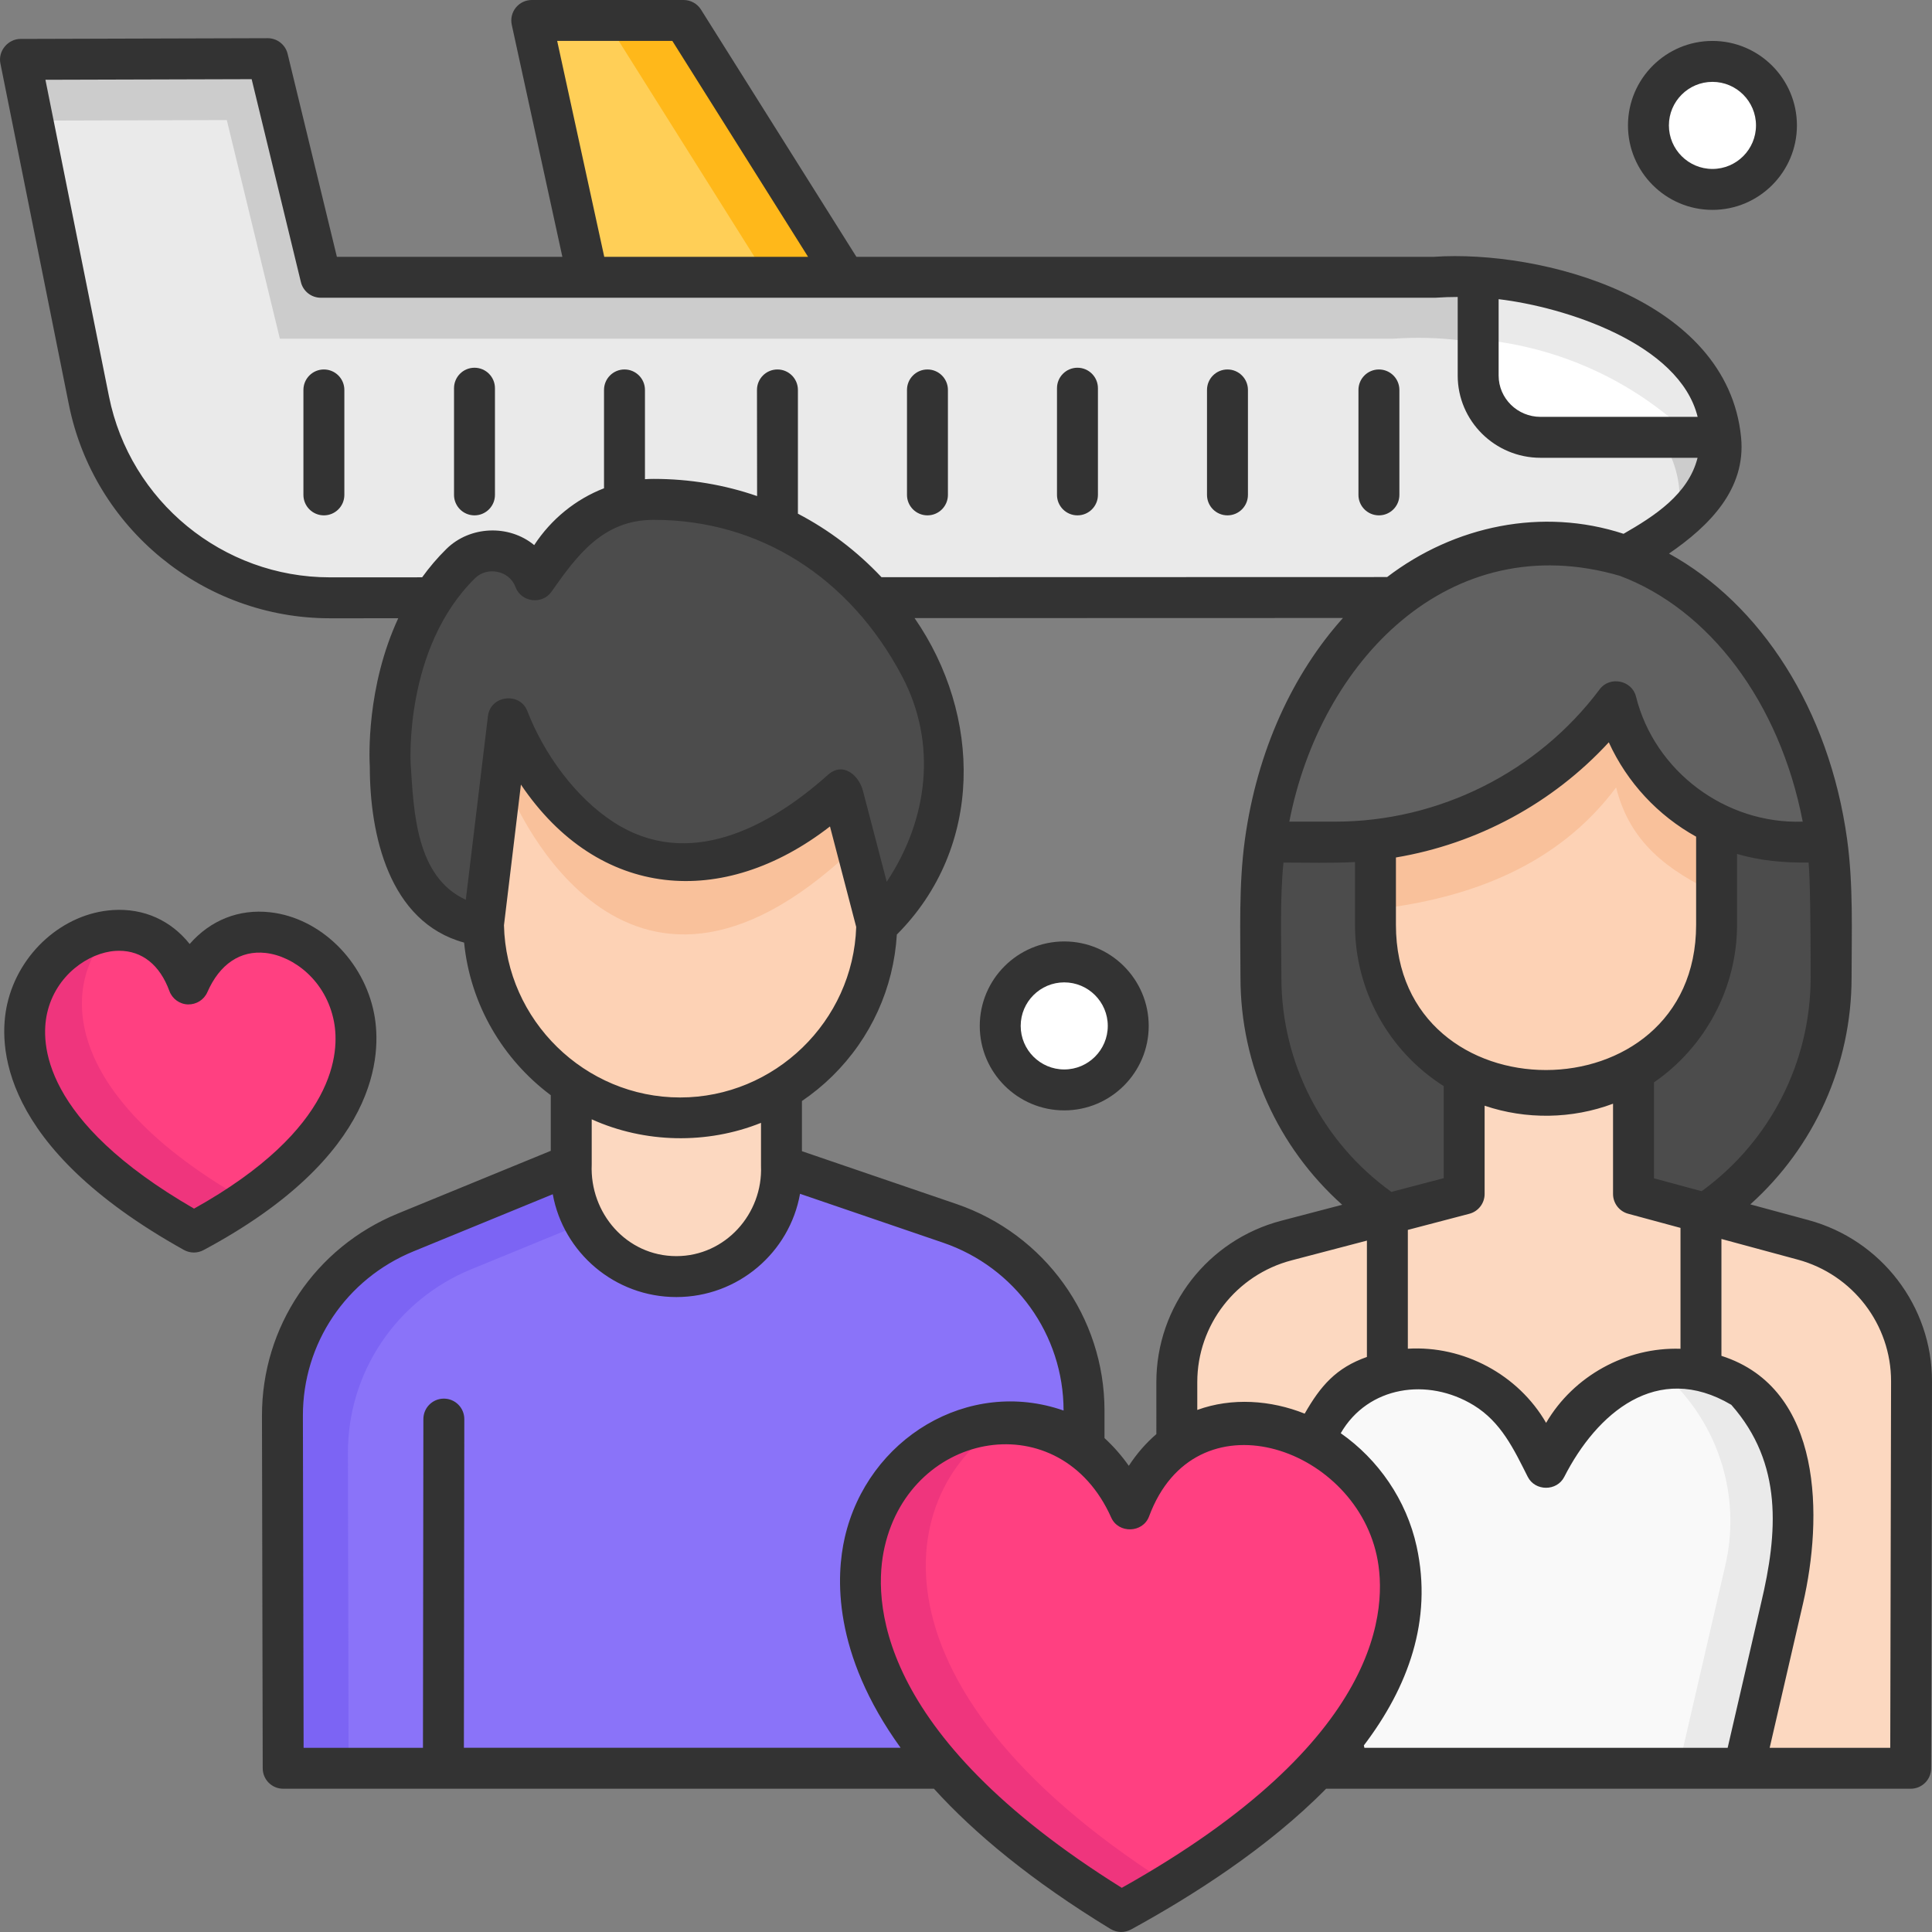
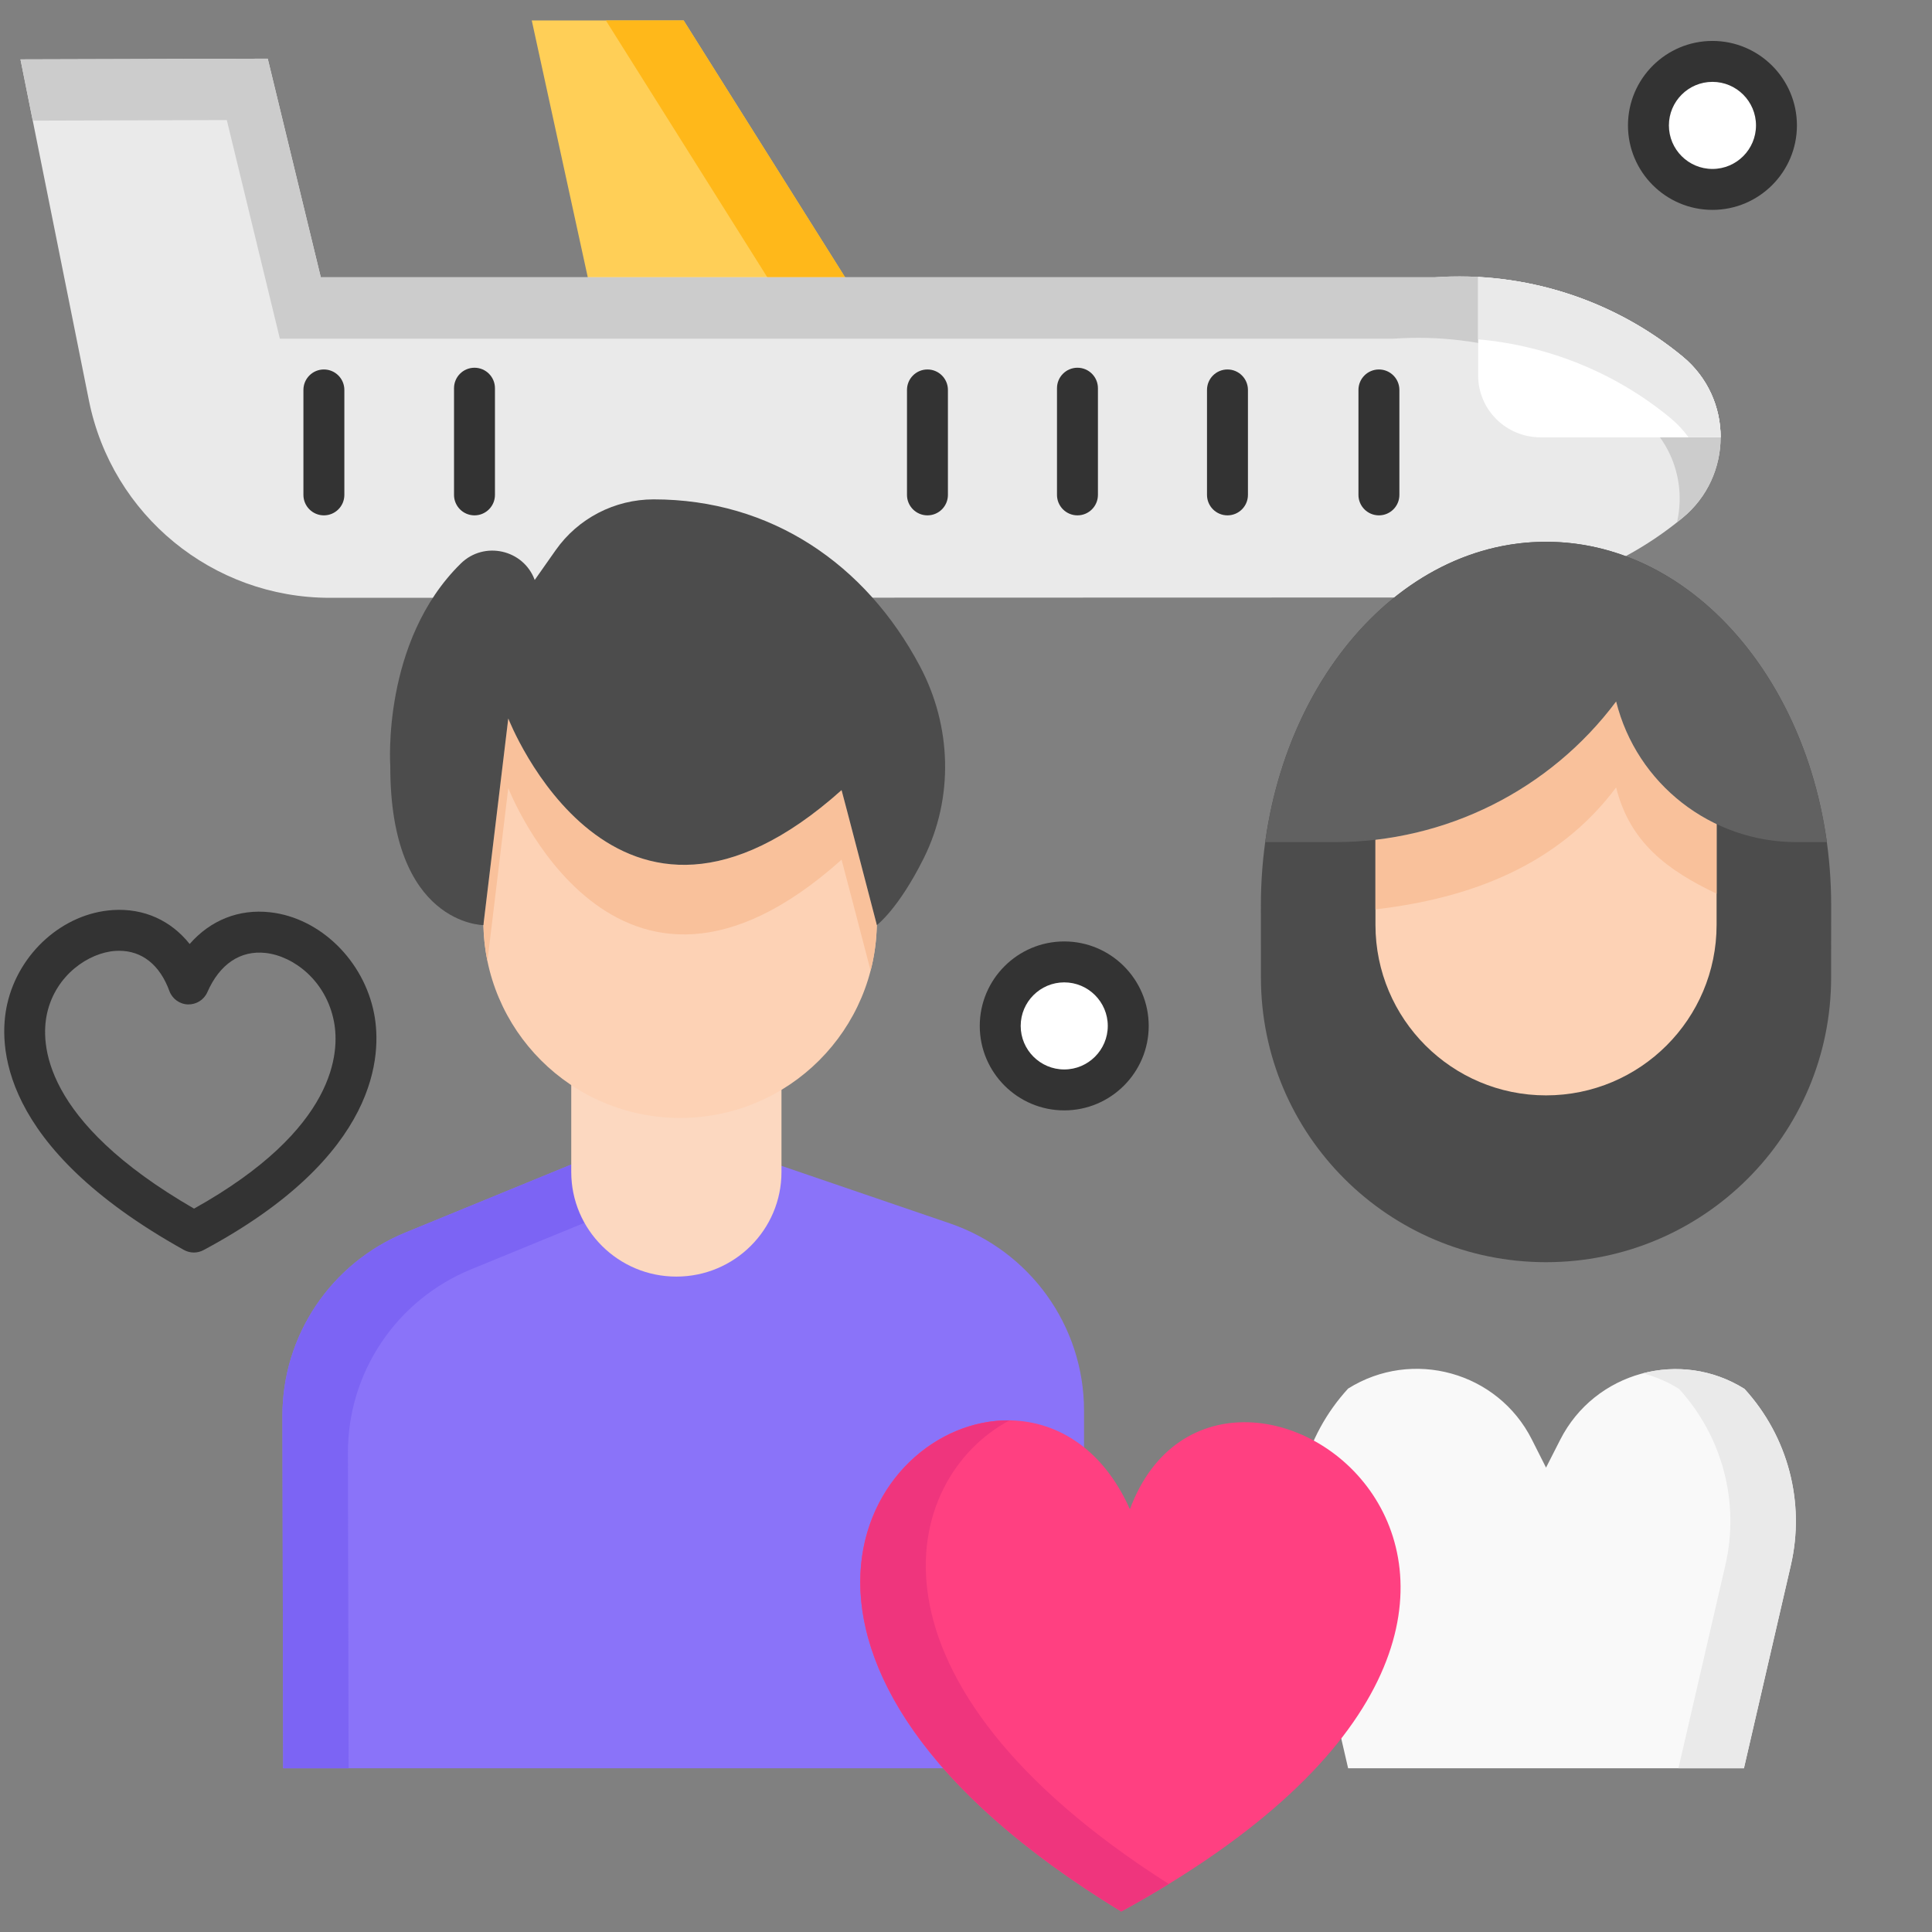
<svg xmlns="http://www.w3.org/2000/svg" id="Layer_1" enable-background="new 0 0 472 472" height="512" viewBox="0 0 472 472" width="512">
  <rect x="0" y="0" width="472" height="472" fill="#808080" stroke="none" />
  <g>
    <g id="XMLID_153_">
      <g>
        <g id="XMLID_301_">
          <path d="m229.446 104.306h-77.875l-21.657-99.306h37.107z" fill="#ffcf57" />
        </g>
        <g>
          <path d="m167.021 5h-19l62.425 99.306h19z" fill="#ffb81a" />
        </g>
      </g>
      <g id="XMLID_162_">
        <g>
          <g id="XMLID_163_">
            <path d="m350.454 67.742-272.083-.002-12.961-53.407-60.41.176 16.729 83.347c5.627 28.033 30.253 48.201 58.845 48.193l269.804-.074c21.897 1.517 43.543-5.381 60.437-19.261l.221-.182c12.416-10.201 12.435-29.198.039-39.424-16.926-13.963-38.647-20.902-60.621-19.366z" fill="#eaeaea" />
          </g>
          <g>
            <path d="m411.075 87.107c-16.926-13.962-38.647-20.901-60.621-19.365l-272.083-.002-12.961-53.407-60.41.176 3.003 14.962 47.407-.138 12.961 53.407 272.083.002c21.973-1.536 43.695 5.403 60.62 19.365 7.84 6.467 10.707 16.441 8.62 25.481.371-.295.753-.574 1.12-.875l.221-.182c12.417-10.201 12.436-29.198.04-39.424z" fill="#ccc" />
          </g>
        </g>
        <g>
          <g>
            <path d="m376.362 106.843h43.997c.011-7.308-3.082-14.619-9.284-19.735-14.175-11.693-31.716-18.438-49.949-19.426v24.072c0 8.333 6.822 15.089 15.236 15.089z" fill="#fff" />
          </g>
          <g>
            <path d="m408.075 102.107c1.725 1.423 3.201 3.02 4.445 4.735h7.84c.011-7.308-3.082-14.619-9.284-19.735-14.176-11.692-31.717-18.437-49.95-19.425v15.222c17.151 1.53 33.554 8.154 46.949 19.203z" fill="#eaeaea" />
          </g>
        </g>
      </g>
      <g id="XMLID_155_">
        <g id="XMLID_161_">
          <path d="m299.879 125.905c-2.762 0-5-2.238-5-5v-25.641c0-2.762 2.238-5 5-5s5 2.238 5 5v25.642c0 2.761-2.238 4.999-5 4.999z" fill="#333" />
        </g>
        <g id="XMLID_40_">
          <path d="m336.879 125.905c-2.762 0-5-2.238-5-5v-25.641c0-2.762 2.238-5 5-5s5 2.238 5 5v25.642c0 2.761-2.238 4.999-5 4.999z" fill="#333" />
        </g>
        <g id="XMLID_171_">
          <path d="m263.23 125.905c-2.762 0-5-2.238-5-5v-26.065c0-2.762 2.238-5 5-5s5 2.238 5 5v26.065c0 2.762-2.238 5-5 5z" fill="#333" />
        </g>
        <g id="XMLID_159_">
          <path d="m226.583 125.905c-2.762 0-5-2.238-5-5v-25.641c0-2.762 2.238-5 5-5s5 2.238 5 5v25.642c0 2.761-2.238 4.999-5 4.999z" fill="#333" />
        </g>
        <g id="XMLID_168_">
          <path d="m115.92 125.905c-2.762 0-5-2.238-5-5v-26.065c0-2.762 2.238-5 5-5s5 2.238 5 5v26.065c0 2.762-2.238 5-5 5z" fill="#333" />
        </g>
        <g id="XMLID_166_">
          <path d="m79.128 125.905c-2.762 0-5-2.238-5-5v-25.641c0-2.762 2.238-5 5-5s5 2.238 5 5v25.642c0 2.761-2.238 4.999-5 4.999z" fill="#333" />
        </g>
      </g>
    </g>
    <g>
      <g>
        <g>
          <path d="m377.705 132.361c38.474 0 69.663 39.787 69.663 88.867 0 .529-.005 1.06-.013 17.619-.02 38.393-31.197 69.514-69.65 69.514-38.453 0-69.63-31.12-69.65-69.514-.008-16.559-.013-17.09-.013-17.619 0-49.08 31.189-88.867 69.663-88.867z" fill="#4c4c4c" />
        </g>
        <g>
-           <path d="m466.791 432 .209-94.499c.036-16.173-10.829-30.358-26.499-34.597l-41.422-11.205v-82.87h-41.375v82.87l-43.421 11.375c-15.779 4.134-26.778 18.343-26.777 34.594l.003 94.332z" fill="#fcd8c0" />
-         </g>
+           </g>
        <g>
          <g>
            <path d="m377.705 267.606c23.014 0 41.67-18.656 41.67-41.67v-48.104c0-8.641-7.005-15.646-15.646-15.646h-52.048c-8.641 0-15.646 7.005-15.646 15.646v48.104c-.001 23.013 18.656 41.67 41.67 41.67z" fill="#fdd2b5" />
          </g>
          <g>
            <path d="m394.83 171.376c-14.181 18.967-35.513 31.094-58.796 33.786v17c23.282-2.692 44.615-10.819 58.796-29.786 3.359 13.476 12.581 20.264 24.545 25.952v-17c-11.964-5.688-21.186-16.475-24.545-29.952z" fill="#f9c19b" />
          </g>
        </g>
        <g>
          <path d="m377.705 132.361c34.331 0 62.859 31.68 68.606 73.373h-7.412c-20.86 0-39.037-14.171-44.068-34.357-16.165 21.62-41.622 34.357-68.667 34.357h-17.064c5.746-41.693 34.274-73.373 68.605-73.373z" fill="#616161" />
        </g>
        <g>
          <g>
            <g>
              <path d="m426.054 432h-96.699l-11.427-49.452c-3.565-15.428.705-31.615 11.427-43.312 15.721-9.854 36.556-4.078 44.888 12.445l3.462 6.864 3.484-6.842c8.406-16.51 29.263-22.251 45.004-12.388 10.638 11.651 14.867 27.745 11.323 43.085z" fill="#f9f9f9" />
            </g>
            <g>
              <g>
                <path d="m426.192 339.315c-7.73-4.844-16.692-5.916-24.81-3.806 3.032.794 6.003 2.047 8.809 3.806 10.638 11.651 14.867 27.745 11.323 43.085l-11.46 49.6h16l11.461-49.6c3.545-15.339-.685-31.434-11.323-43.085z" fill="#eaeaea" />
              </g>
            </g>
          </g>
        </g>
      </g>
      <g>
        <g>
          <g>
            <path d="m232.024 298.868-41.105-14.046-24.91 19.425-26.449-19.741-40.482 16.602c-18.236 7.479-30.12 25.185-30.078 44.813l.183 86.079h195.653v-87.394c0-20.655-13.182-39.03-32.812-45.738z" fill="#8a73f9" />
          </g>
          <g>
            <g>
              <path d="m85 354.921c-.042-19.628 11.843-37.334 30.078-44.813l37.938-15.559-13.456-10.043-40.482 16.602c-18.235 7.479-30.12 25.185-30.078 44.813l.183 86.079h15.981z" fill="#7c64f4" />
            </g>
          </g>
          <g>
            <path d="m139.56 243.856v42.469c0 14.114 11.497 25.556 25.68 25.556 14.182 0 25.68-11.442 25.68-25.556v-42.469z" fill="#fcd8c0" />
          </g>
        </g>
        <g>
          <g>
            <path d="m166.159 273.12c-26.546 0-48.067-21.52-48.067-48.066v-74.257h96.133v74.257c.001 26.546-21.519 48.066-48.066 48.066z" fill="#fdd2b5" />
          </g>
          <g>
            <path d="m205.6 193.029c-55.421 49.573-81.427-17.503-81.427-17.503l-6.061 50.316c.049 3.062.373 6.057.969 8.954l5.092-42.27s26.006 67.076 81.427 17.503c.021-.019 4.622 17.618 7.094 27.102.929-3.589 1.441-7.344 1.51-11.207-.452-1.735-8.576-32.92-8.604-32.895z" fill="#f9c19b" />
          </g>
        </g>
        <g>
          <g>
            <path d="m224.777 162.828c-13.29-25.106-36.503-40.828-65.07-40.828-9.542 0-18.483 4.632-23.949 12.406l-5.122 7.286c-2.755-7.464-12.365-9.612-18.055-4.025-19.39 19.035-17.232 49.487-17.232 49.487-.076 38.854 22.745 38.854 22.745 38.854l6.081-50.482s26.005 67.076 81.426 17.503c.029-.026 8.626 32.978 8.626 32.978s5.274-3.927 11.461-16.359c7.353-14.777 6.813-32.229-.911-46.82z" fill="#4c4c4c" />
          </g>
        </g>
      </g>
      <g>
        <g>
          <path d="m276.042 368.716c-27.369-61.436-132.229 18.98-2.119 98.284 140.041-76.663 24.87-159.486 2.119-98.284z" fill="#ff4081" />
        </g>
        <g>
          <path d="m246.638 347.007c-35.194-.467-71.014 60.078 27.285 119.993 4.092-2.24 7.957-4.485 11.621-6.732-78.12-49.664-65.521-99.116-38.906-113.261z" fill="#ef357d" />
        </g>
      </g>
    </g>
    <g>
      <g>
-         <path d="m46.077 240.391c16.588-37.885 82.398 17.209 1.285 60.609-84.873-47.275-15.072-98.35-1.285-60.609z" fill="#ff4081" />
-       </g>
+         </g>
      <g>
-         <path d="m27.194 227.379c-21.065 2.123-42.172 38.897 20.168 73.621 4.746-2.539 8.97-5.12 12.749-7.718-46.106-26.182-45.189-53.376-32.917-65.903z" fill="#ef357d" />
-       </g>
+         </g>
      <g>
        <g>
          <path d="m47.361 306c-.839 0-1.677-.211-2.433-.632-45.482-25.334-45.342-50.44-43.17-60.06 2.83-12.535 13.686-22.198 25.813-22.977 7.568-.486 14.168 2.522 18.767 8.293 5.049-5.784 11.984-8.614 19.666-7.748 12.219 1.366 22.902 11.8 25.404 24.811 1.856 9.654 1.512 34.606-41.688 57.721-.737.395-1.549.592-2.359.592zm-18.247-73.718c-.297 0-.598.01-.902.029-6.526.419-14.597 5.889-16.699 15.199-1.642 7.272-1.317 26.271 35.894 47.767 34.967-19.518 35.589-38.385 34.182-45.702-1.921-9.992-9.854-15.995-16.695-16.761-6.166-.686-11.228 2.713-14.236 9.582-.819 1.872-2.693 3.033-4.736 2.993-2.042-.064-3.839-1.363-4.54-3.282-2.329-6.367-6.664-9.825-12.268-9.825z" fill="#333" />
        </g>
      </g>
    </g>
    <g>
      <circle cx="260" cy="250.638" fill="#fff" r="15.638" />
      <path d="m260 271.275c-11.38 0-20.638-9.258-20.638-20.638s9.258-20.637 20.638-20.637 20.638 9.258 20.638 20.638-9.258 20.637-20.638 20.637zm0-31.275c-5.865 0-10.638 4.772-10.638 10.638s4.772 10.638 10.638 10.638c5.865 0 10.638-4.772 10.638-10.638s-4.773-10.638-10.638-10.638z" fill="#333" />
    </g>
    <g>
      <circle cx="418.362" cy="30.638" fill="#fff" r="15.638" />
      <path d="m418.362 51.275c-11.38 0-20.639-9.258-20.639-20.638s9.259-20.637 20.639-20.637 20.638 9.258 20.638 20.638-9.258 20.637-20.638 20.637zm0-31.275c-5.866 0-10.639 4.772-10.639 10.638s4.772 10.638 10.639 10.638c5.865 0 10.638-4.772 10.638-10.638s-4.773-10.638-10.638-10.638z" fill="#333" />
    </g>
-     <path d="m441.805 298.077-14.191-3.839c15.63-14.037 24.728-34.086 24.739-55.388.006-11.243.448-22.633-1.091-33.8-4.392-31.859-21.178-57.519-43.52-69.807 9.902-6.786 18.86-15.774 17.615-28.41-3.359-34.093-48.997-45.859-75.077-44.092l-141.058-.001-37.97-60.401c-.915-1.455-2.513-2.339-4.233-2.339h-37.106c-1.513 0-2.945.686-3.894 1.863-.949 1.179-1.314 2.724-.991 4.202l12.36 56.675h-55.086l-12.034-49.586c-.545-2.243-2.553-3.821-4.859-3.821-.005 0-.01 0-.015 0l-60.41.176c-2.955.01-5.512 2.868-4.888 5.984l16.729 83.347c6.073 30.255 32.872 52.209 63.729 52.208h.02l16.72-.004c-7.803 16.833-7.079 34.05-6.947 36.267-.006 16.446 4.624 37.961 23.038 42.969 1.51 15.2 9.514 28.575 21.174 37.288v13.584l-37.379 15.329c-20.203 8.285-33.228 27.696-33.181 49.451l.184 86.078c.006 2.757 2.243 4.989 5 4.989h158.985c9.871 10.869 23.758 22.45 43.151 34.27 1.658.934 3.326.972 5.004.116 14.986-8.204 33.355-19.872 47.653-34.386h142.803.011.001c2.757 0 4.994-2.231 5-4.989l.208-94.499c.04-18.398-12.377-34.614-30.194-39.434zm.548-59.232c-.011 20.696-9.927 40.031-26.634 52.176l-11.643-3.149v-23.442c12.586-8.652 20.297-23.145 20.297-38.495v-17.319c5.689 1.7 11.572 2.168 17.478 2.117.35 3.615.509 14.623.502 28.112zm-159.849 111.519c-2.518 2.174-4.783 4.755-6.729 7.744-1.794-2.546-3.79-4.799-5.94-6.774v-6.728c0-22.788-14.546-43.07-36.194-50.469l-37.723-12.89v-12.261c2.631-1.791 5.126-3.819 7.44-6.096 9.417-9.266 14.954-21.469 15.747-34.572 21.271-21.32 20.736-53.605 4.333-77.309l104.655-.029c-12.266 13.676-20.968 32.441-23.949 54.071-1.54 11.169-1.096 22.554-1.091 33.799.01 21.367 9.147 41.446 24.851 55.486l-14.891 3.901c-17.965 4.707-30.511 20.922-30.51 39.432zm33.044-42.454 18.397-4.82v28.425c-7.54 2.656-11.332 7.074-15.203 13.849-8.259-3.309-17.803-3.985-26.239-.905v-6.792c-.001-13.966 9.476-26.202 23.045-29.757zm-2.495-69.065c-.005-9.317-.397-18.821.501-28.111 5.815 0 11.669.182 17.479-.134v15.336c0 16.041 8.232 30.872 21.669 39.405v22.498l-12.78 3.348c-16.855-12.136-26.859-31.536-26.869-52.342zm27.98-12.909v-16.449c19.894-3.334 38.315-13.252 52.005-28.136 4.513 9.887 12.056 17.906 21.336 23.054v21.531c-.001 47.259-73.341 47.357-73.341 0zm2.913 74.535 15.022-3.936c2.199-.576 3.733-2.563 3.733-4.837v-21.566c10.131 3.431 21.361 3.262 31.375-.489v22.056c0 2.259 1.514 4.236 3.694 4.826l12.785 3.458v29.533c-13.263-.44-26.134 6.625-32.832 18.1-6.829-11.811-20.174-18.932-33.778-18.115v-29.03zm96.47-99.738c-18.86.647-36.184-12.299-40.736-30.566-.999-4.011-6.415-5.051-8.856-1.785-15.146 20.258-39.318 32.352-64.662 32.352h-11.172c7.523-38.959 38.973-72.232 80.759-60.05 21.745 8.164 39.008 30.742 44.667 60.049zm-74.292-127.64c15.991 1.893 44.158 10.732 48.623 28.75h-38.386c-5.645 0-10.236-4.525-10.236-10.089v-18.661zm-230.003-63.093h28.136l33.154 52.741h-49.789zm-55.551 131.048c-.006 0-.01 0-.017 0-26.107 0-48.785-18.577-53.924-44.177l-15.531-77.38 50.382-.146 12.03 49.575c.545 2.241 2.552 3.82 4.859 3.82l272.083.002c.116 0 .232-.004.349-.012 1.78-.125 3.553-.171 5.323-.18v19.204c0 11.077 9.078 20.089 20.236 20.089h38.366c-2.253 8.938-10.602 14.271-18.08 18.568-19.857-6.493-41.302-1.991-57.764 10.566l-123.529.034c-6.036-6.404-12.912-11.596-20.421-15.51v-30.237c0-2.762-2.238-5-5-5s-5 2.238-5 5l.029 25.933c-7.926-2.746-16.397-4.197-25.257-4.197-.717 0-1.43.025-2.139.071v-21.807c0-2.762-2.238-5-5-5s-5 2.238-5 5v24.027c-6.912 2.671-12.915 7.539-17.057 13.883-6.195-5.102-15.694-4.709-21.435.925-2.241 2.2-4.203 4.535-5.946 6.943zm38.638 33.88-5.409 44.901c-12.245-5.626-12.702-21.68-13.465-33.021-.02-.282-1.708-28.438 15.747-45.573 2.957-2.901 8.36-1.874 9.861 2.189 1.371 3.712 6.503 4.382 8.78 1.145 6.34-9.018 12.648-17.568 24.982-17.568 25.704 0 47.811 13.911 60.651 38.167 8.707 16.449 6.375 35.069-3.726 50.255-1.934-7.417-3.867-14.835-5.816-22.249-.995-3.768-4.863-7.17-8.549-3.87-14.432 12.908-34.177 23.394-52.4 11.526-9.388-6.114-16.988-16.69-21.032-27.111-1.837-4.743-9.015-3.842-9.624 1.209zm3.914 51.123 4.14-34.37c18.979 28.098 49.367 30.512 75.506 10.226 1.765 6.744 4.375 16.752 6.408 24.56-.751 23.025-19.91 41.653-43.019 41.653-23.261 0-42.502-18.845-43.035-42.069zm42.116 80.83c-12.183 0-21.185-10.524-20.68-22.375v-11.048c12.956 5.846 28.166 6.156 41.359.863v10.501c.486 11.728-8.723 22.059-20.679 22.059zm-51.907 120.119.102-80.302s0-.003 0-.006c-.001-2.758-2.235-4.994-4.994-4.998h-.006c-2.759 0-4.996 2.234-5 4.994l-.102 80.312h-29.159l-.173-81.09c-.038-17.671 10.551-33.44 26.976-40.177l34.07-13.973c2.582 14.264 15.14 25.12 30.193 25.12 15.093 0 27.674-10.908 30.213-25.226l34.955 11.944c17.603 6.016 29.429 22.494 29.429 41.006-23.297-8.121-47.909 6.829-53.456 31.035-2.133 9.31-3.096 28.188 13.647 51.359h-106.695zm160.726 34.21c-60.764-37.901-60.797-70.828-57.931-83.336 6.546-28.575 42.937-34.982 55.347-7.124 1.767 3.965 7.727 3.814 9.254-.292 11.232-30.208 49.742-17.283 55.6 9.504 2.734 12.506 2.019 45.227-62.27 81.248zm148.021-34.21h-88.747l-.134-.582c10.759-14.171 16.851-30.517 12.899-48.592-2.494-11.408-9.408-21.287-18.545-27.684 6.672-11.538 21.253-13.686 32.476-6.827 6.709 4.101 9.82 10.754 13.211 17.48 1.794 3.558 7.105 3.582 8.92.019 7.892-15.494 22.65-28.354 40.805-17.611 12.658 14.319 11.367 31.258 7.279 48.463zm39.722 0h-29.458l.002-.009 8.162-35.324c4.748-20.603 5.088-52.43-19.95-60.423v-28.555l18.638 5.042c13.457 3.641 22.835 15.879 22.805 29.761z" fill="#333" />
  </g>
</svg>